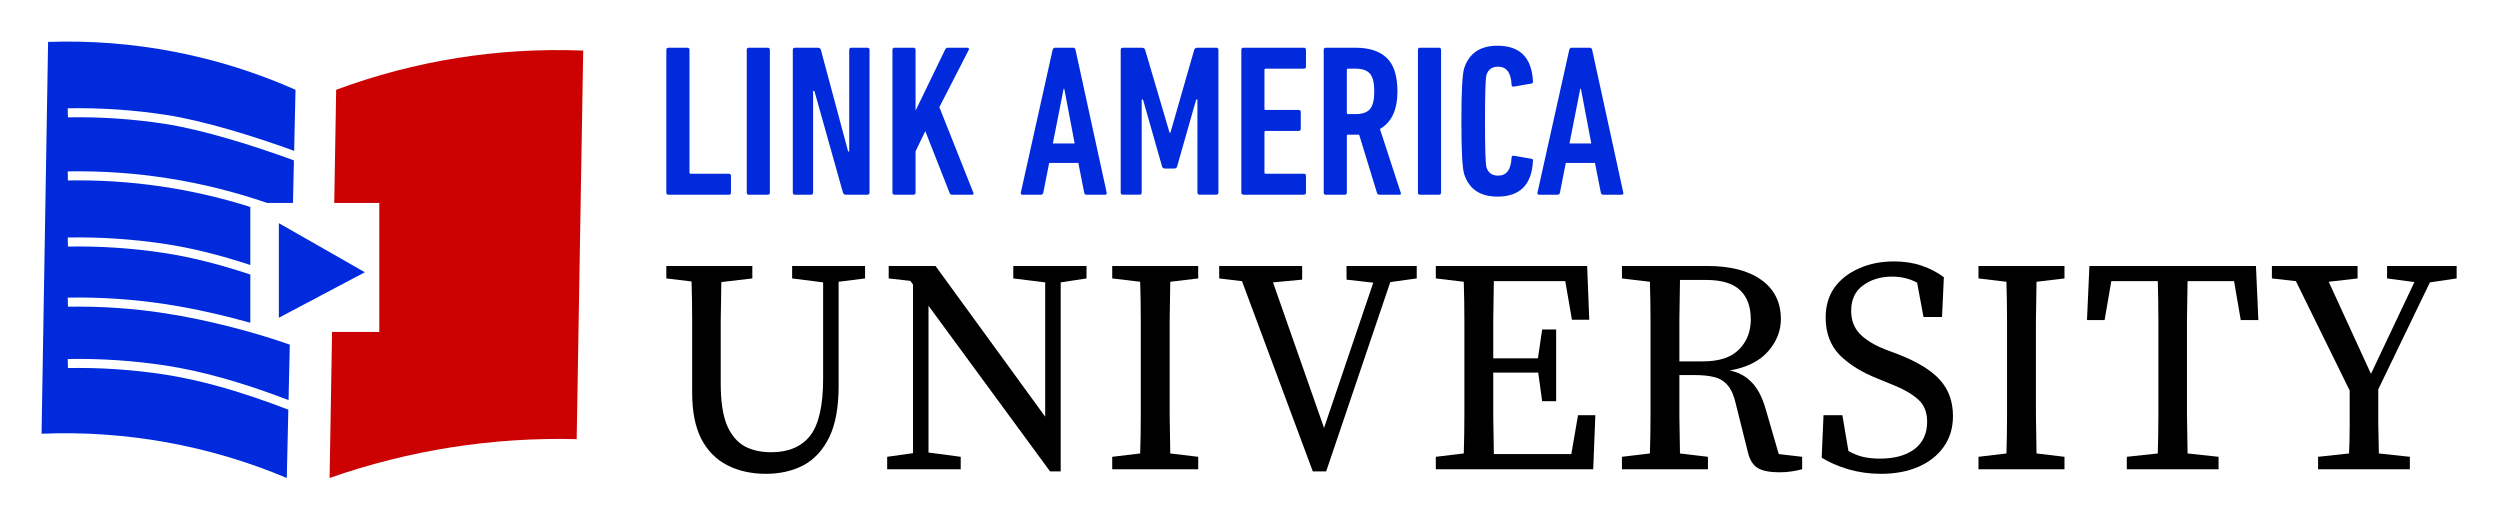
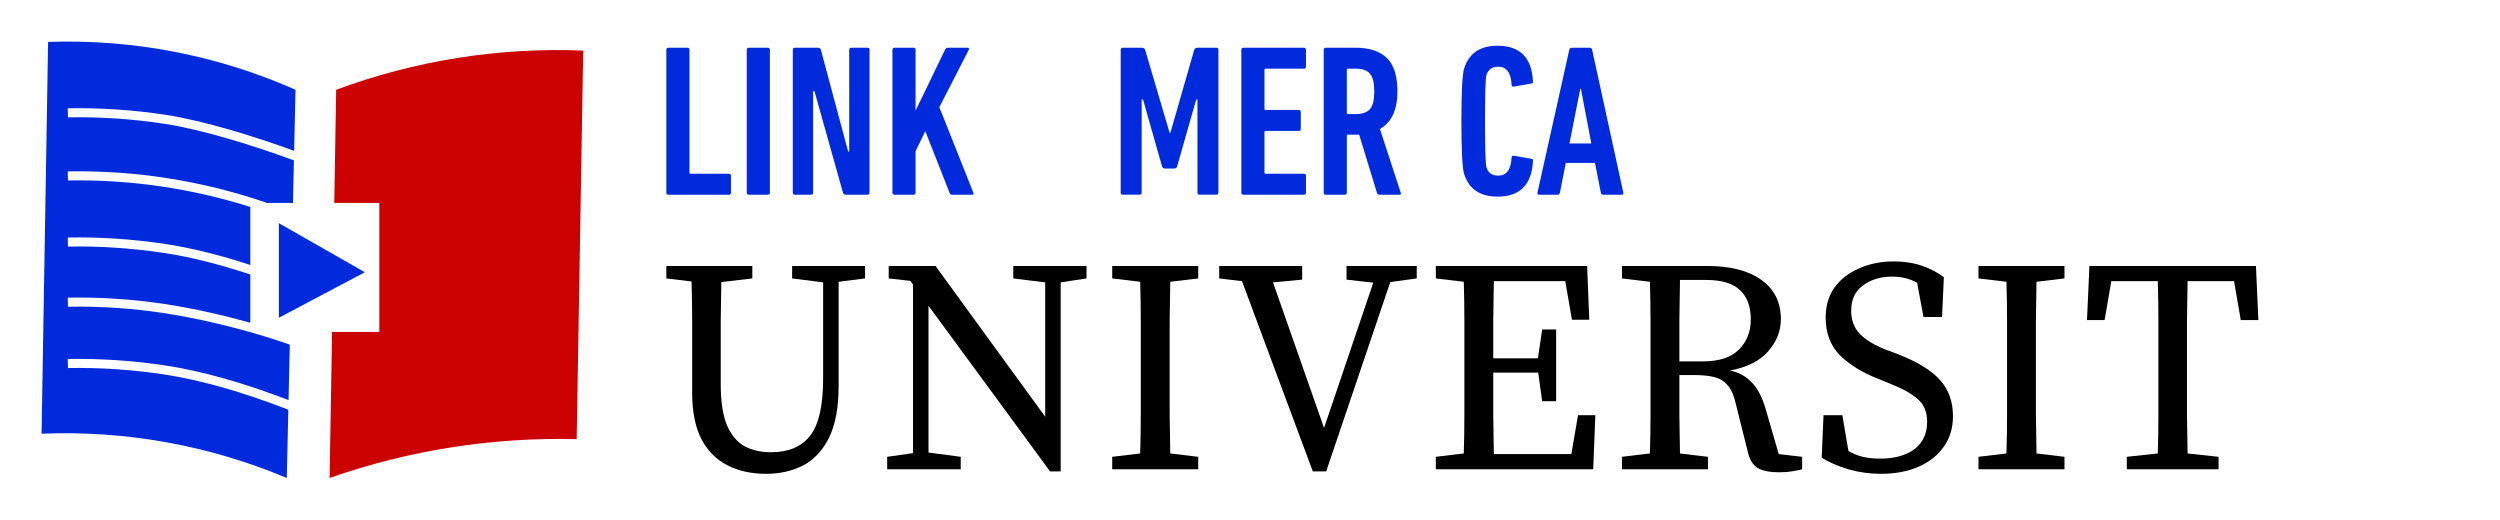
<svg xmlns="http://www.w3.org/2000/svg" width="1203" height="250" viewBox="0 0 1203 250" fill="none">
  <path d="M280.639 24.345C279.589 86.67 278.541 148.995 277.499 211.322C237.063 210.285 196.775 216.616 158.604 230C158.998 206.573 159.391 183.149 159.787 159.73H182.524V97.665H160.842C161.154 79.506 161.461 61.35 161.762 43.199C199.748 29.102 240.156 22.692 280.639 24.345Z" fill="#CC0202" />
  <path d="M79.857 55.275C98.049 58.059 122.506 65.647 141.541 72.578C141.763 62.788 141.98 52.996 142.198 43.199C104.763 26.621 64.059 18.745 23.142 20.163C22.092 83.009 21.045 145.855 20 208.701C60.421 207.038 100.714 214.311 138.003 230C138.248 219.043 138.493 208.088 138.741 197.136C116.183 188.45 96.672 182.899 79.188 180.219C63.806 177.866 48.25 176.823 32.692 177.102L32.595 172.746C48.411 172.468 64.22 173.525 79.857 175.909C97.27 178.581 116.61 184.017 138.851 192.515L139.449 165.843C124.514 160.529 101.128 154.068 79.193 150.709C63.811 148.359 48.255 147.314 32.697 147.587L32.595 143.216C48.411 142.935 64.22 143.993 79.857 146.379C93.607 148.484 107.939 151.805 120.459 155.302V132.105C105.404 127.103 91.767 123.693 79.188 121.764C63.806 119.416 48.25 118.374 32.692 118.647L32.595 114.289C48.411 114.008 64.22 115.065 79.857 117.452C92.288 119.357 105.706 122.673 120.459 127.512V99.589C92.089 90.604 62.444 86.297 32.689 86.838L32.595 82.475C65.229 81.882 97.715 87.022 128.571 97.665H140.974C141.125 90.834 141.275 84.005 141.431 77.176C122.424 70.192 97.528 62.387 79.188 59.579C63.806 57.229 48.25 56.187 32.692 56.463L32.595 52.107C48.411 51.826 64.22 52.886 79.857 55.275Z" fill="#002ADB" />
  <path d="M175.562 131.005L134.186 107.394V152.901L175.562 131.005Z" fill="#002ADB" />
  <path d="M320.639 92.658V24.006C320.639 23.313 320.985 22.965 321.678 22.965H330.741C331.434 22.965 331.78 23.313 331.78 24.006V82.984C331.737 83.287 331.948 83.566 332.249 83.609C332.3 83.617 332.352 83.617 332.405 83.609H350.705C351.398 83.609 351.744 83.956 351.744 84.648V92.658C351.744 93.353 351.398 93.702 350.705 93.7H321.678C320.985 93.7 320.639 93.353 320.639 92.658Z" fill="#002ADB" />
  <path d="M359.332 92.658V24.006C359.332 23.313 359.679 22.965 360.374 22.965H369.422C370.115 22.965 370.464 23.313 370.464 24.006V92.658C370.464 93.353 370.115 93.7 369.422 93.7H360.374C359.679 93.7 359.332 93.353 359.332 92.658Z" fill="#002ADB" />
  <path d="M381.493 92.658V24.006C381.493 23.313 381.839 22.965 382.532 22.965H393.558C394.32 22.965 394.806 23.313 395.015 24.006L408.122 72.894H408.641V24.006C408.641 23.313 408.987 22.965 409.68 22.965H417.377C418.07 22.965 418.419 23.313 418.419 24.006V92.658C418.419 93.353 418.07 93.7 417.377 93.7H407.078C406.315 93.7 405.832 93.353 405.622 92.658L391.891 43.768H391.268V92.658C391.268 93.353 390.919 93.7 390.226 93.7H382.529C381.839 93.7 381.493 93.353 381.493 92.658Z" fill="#002ADB" />
  <path d="M429.442 92.658V24.006C429.442 23.313 429.788 22.964 430.481 22.964H439.532C440.225 22.964 440.571 23.313 440.571 24.006V53.235L454.823 23.797C455.058 23.267 455.595 22.938 456.174 22.964H465.642C465.877 22.943 466.106 23.066 466.214 23.277C466.315 23.513 466.293 23.78 466.161 23.999L452.016 51.568L468.345 92.656C468.622 93.351 468.449 93.699 467.826 93.697H458.151C457.654 93.733 457.189 93.44 457.007 92.975L445.252 63.114L440.571 72.788V92.656C440.571 93.351 440.225 93.699 439.532 93.697H430.481C429.788 93.697 429.442 93.353 429.442 92.658Z" fill="#002ADB" />
-   <path d="M491.227 92.658L506.52 24.006C506.726 23.313 507.106 22.965 507.662 22.965H516.401C517.026 22.965 517.406 23.313 517.545 24.006L532.523 92.658C532.663 93.353 532.384 93.7 531.691 93.7H522.849C522.226 93.7 521.844 93.353 521.707 92.658L518.897 78.407H504.855L502.046 92.658C501.906 93.353 501.526 93.7 500.901 93.7H492.061C491.366 93.7 491.087 93.353 491.227 92.658ZM506.621 69.045H517.127L512.134 42.729H511.821L506.621 69.045Z" fill="#002ADB" />
  <path d="M539.279 92.658V24.006C539.279 23.313 539.626 22.965 540.318 22.965H549.382C550.281 22.965 550.825 23.313 551.046 24.006L562.791 63.835H563.207L574.649 23.996C574.858 23.304 575.412 22.955 576.314 22.955H585.261C585.954 22.955 586.3 23.304 586.3 23.996V92.648C586.3 93.344 585.954 93.692 585.261 93.69H577.252C576.557 93.69 576.21 93.344 576.21 92.648V47.91H575.599L566.445 80.052C566.235 80.747 565.786 81.096 565.093 81.093H560.523C559.828 81.093 559.376 80.747 559.171 80.052L550.017 47.91H549.382V92.648C549.382 93.344 549.033 93.69 548.34 93.69H540.33C539.63 93.697 539.279 93.353 539.279 92.658Z" fill="#002ADB" />
  <path d="M597.327 92.658V24.006C597.327 23.313 597.674 22.965 598.369 22.965H627.391C628.081 22.965 628.43 23.313 628.43 24.006V32.016C628.43 32.708 628.081 33.055 627.391 33.055H609.082C608.781 33.011 608.502 33.221 608.459 33.521C608.452 33.572 608.452 33.625 608.459 33.678V52.29C608.416 52.591 608.622 52.87 608.923 52.915C608.976 52.922 609.029 52.922 609.082 52.915H624.894C625.585 52.915 625.933 53.264 625.933 53.957V61.966C625.933 62.659 625.585 63.005 624.894 63.005H609.082C608.781 62.962 608.502 63.172 608.459 63.472C608.452 63.523 608.452 63.576 608.459 63.629V82.977C608.416 83.277 608.622 83.556 608.923 83.602C608.976 83.609 609.029 83.609 609.082 83.602H627.391C628.081 83.602 628.43 83.948 628.43 84.641V92.651C628.43 93.346 628.081 93.692 627.391 93.692H598.369C597.674 93.697 597.325 93.353 597.327 92.658Z" fill="#002ADB" />
  <path d="M673.469 93.7H663.795C663.297 93.736 662.833 93.442 662.652 92.978L654.017 64.788H648.725C648.422 64.745 648.143 64.956 648.1 65.257C648.093 65.307 648.093 65.36 648.1 65.413V92.665C648.1 93.36 647.754 93.709 647.061 93.707H638.01C637.317 93.707 636.971 93.36 636.971 92.665V24.006C636.971 23.313 637.317 22.965 638.01 22.965H652.261C658.849 22.965 663.86 24.595 667.292 27.855C670.724 31.114 672.442 36.487 672.442 43.97C672.442 52.848 669.635 58.88 664.023 62.07L674.01 92.651C674.265 93.353 674.094 93.7 673.469 93.7ZM652.353 54.9C655.542 54.9 657.832 54.101 659.22 52.506C660.608 50.912 661.303 48.069 661.3 43.977C661.3 39.886 660.608 37.043 659.22 35.448C657.832 33.853 655.544 33.05 652.353 33.043H648.721C648.418 32.999 648.139 33.211 648.095 33.514C648.088 33.565 648.088 33.615 648.095 33.666V54.262C648.052 54.565 648.264 54.844 648.564 54.888C648.615 54.895 648.668 54.895 648.721 54.888L652.353 54.9Z" fill="#002ADB" />
-   <path d="M682.311 92.658V24.006C682.311 23.313 682.657 22.965 683.35 22.965H692.401C693.094 22.965 693.44 23.313 693.44 24.006V92.658C693.44 93.353 693.094 93.702 692.401 93.7H683.357C682.659 93.7 682.311 93.353 682.311 92.658Z" fill="#002ADB" />
  <path d="M704.57 83.816C703.668 81.043 703.218 72.545 703.218 58.32C703.218 44.095 703.668 35.597 704.57 32.824C706.927 25.608 712.267 22 720.589 22C731.333 22 737.019 27.652 737.65 38.955C737.787 39.72 737.546 40.136 736.928 40.203L728.509 41.658C727.745 41.8 727.365 41.488 727.365 40.723C727.088 34.967 724.938 32.09 720.916 32.09C718.003 32.09 716.132 33.408 715.3 36.042C714.819 37.569 714.578 44.99 714.578 58.303C714.578 71.617 714.819 79.037 715.3 80.564C716.132 83.198 718.003 84.514 720.916 84.516C724.938 84.516 727.088 81.639 727.365 75.883C727.365 75.121 727.745 74.808 728.509 74.945L736.928 76.403C737.551 76.473 737.792 76.889 737.65 77.651C737.024 88.954 731.338 94.606 720.589 94.606C712.269 94.626 706.929 91.03 704.57 83.816Z" fill="#002ADB" />
-   <path d="M739.833 92.658L755.124 24.006C755.331 23.313 755.711 22.965 756.266 22.965H765.005C765.63 22.965 766.01 23.313 766.15 24.006L781.128 92.658C781.267 93.353 780.988 93.7 780.295 93.7H771.453C770.83 93.7 770.448 93.353 770.311 92.658L767.501 78.407H753.459L750.65 92.658C750.51 93.353 750.13 93.7 749.505 93.7H740.666C739.97 93.7 739.691 93.353 739.833 92.658ZM755.227 69.045H765.734L760.74 42.729H760.428L755.227 69.045Z" fill="#002ADB" />
-   <path d="M1093.24 133.98V127.985H1134.47V133.98L1120.58 135.588L1140.91 179.893L1161.82 135.734L1148.66 133.98V127.985H1182.14V133.98L1169.27 135.881L1144.42 187.35C1144.42 193.004 1144.42 198.414 1144.42 203.581C1144.51 208.65 1144.61 213.524 1144.71 218.203L1159.62 219.812V225.807H1115.46V219.812L1130.38 218.203C1130.57 213.621 1130.67 208.845 1130.67 203.873C1130.67 198.902 1130.67 193.589 1130.67 187.935L1104.79 135.296L1093.24 133.98Z" fill="black" />
+   <path d="M739.833 92.658L755.124 24.006C755.331 23.313 755.711 22.965 756.266 22.965H765.005C765.63 22.965 766.01 23.313 766.15 24.006L781.128 92.658C781.267 93.353 780.988 93.7 780.295 93.7H771.453C770.83 93.7 770.448 93.353 770.311 92.658L767.501 78.407H753.459L750.65 92.658C750.51 93.353 750.13 93.7 749.505 93.7H740.666C739.97 93.7 739.691 93.353 739.833 92.658M755.227 69.045H765.734L760.74 42.729H760.428L755.227 69.045Z" fill="#002ADB" />
  <path d="M1004.26 154.012L1005.43 127.985H1085.56L1086.73 154.012H1078.25L1075.03 135.296H1052.66C1052.56 141.535 1052.46 147.822 1052.37 154.158C1052.37 160.495 1052.37 166.879 1052.37 173.313V180.478C1052.37 186.717 1052.37 193.004 1052.37 199.341C1052.46 205.579 1052.56 211.867 1052.66 218.203L1067.57 219.812V225.807H1023.41V219.812L1038.33 218.203C1038.52 211.964 1038.62 205.726 1038.62 199.487C1038.62 193.151 1038.62 186.814 1038.62 180.478V173.313C1038.62 166.977 1038.62 160.641 1038.62 154.304C1038.62 147.968 1038.52 141.632 1038.33 135.296H1015.96L1012.74 154.012H1004.26Z" fill="black" />
  <path d="M952.045 133.98V127.985H993.426V133.98L979.973 135.588C979.876 141.729 979.778 147.968 979.681 154.304C979.681 160.641 979.681 166.977 979.681 173.313V180.478C979.681 186.717 979.681 193.004 979.681 199.341C979.778 205.579 979.876 211.867 979.973 218.203L993.426 219.812V225.807H952.045V219.812L965.497 218.203C965.692 212.062 965.79 205.823 965.79 199.487C965.79 193.151 965.79 186.814 965.79 180.478V173.313C965.79 166.977 965.79 160.689 965.79 154.451C965.79 148.114 965.692 141.827 965.497 135.588L952.045 133.98Z" fill="black" />
  <path d="M905.115 228C899.656 228 894.392 227.269 889.323 225.807C884.254 224.247 880.014 222.395 876.602 220.25L877.479 199.779H886.545L889.469 217.033C891.711 218.301 894.002 219.227 896.342 219.812C898.779 220.397 901.557 220.689 904.676 220.689C911.598 220.689 917.105 219.178 921.199 216.156C925.294 213.037 927.341 208.65 927.341 202.996C927.341 198.317 925.878 194.71 922.954 192.176C920.127 189.544 915.594 187.009 909.355 184.572L903.653 182.233C896.147 179.308 890.054 175.555 885.375 170.974C880.794 166.295 878.503 160.251 878.503 152.842C878.503 147.189 879.916 142.363 882.743 138.367C885.668 134.37 889.616 131.299 894.587 129.155C899.559 126.913 905.164 125.792 911.403 125.792C916.277 125.792 920.712 126.474 924.709 127.839C928.705 129.203 932.263 131.055 935.383 133.395L934.506 152.55H925.586L922.515 136.027C918.909 134.077 914.912 133.103 910.525 133.103C904.969 133.103 900.29 134.516 896.488 137.343C892.686 140.072 890.785 144.167 890.785 149.626C890.785 154.11 892.199 157.814 895.026 160.738C897.95 163.663 902.044 166.149 907.308 168.196L913.157 170.389C922.71 174.093 929.534 178.285 933.628 182.964C937.722 187.546 939.769 193.297 939.769 200.218C939.769 205.969 938.259 210.941 935.237 215.133C932.312 219.227 928.267 222.395 923.1 224.637C917.934 226.879 911.939 228 905.115 228Z" fill="black" />
  <path d="M820.984 134.711H808.409C808.312 141.145 808.214 147.578 808.117 154.012C808.117 160.348 808.117 166.977 808.117 173.898H819.376C827.272 173.898 833.072 171.997 836.776 168.195C840.578 164.394 842.479 159.568 842.479 153.72C842.479 147.578 840.773 142.899 837.361 139.682C833.949 136.368 828.49 134.711 820.984 134.711ZM780.481 133.98V127.985H821.423C832.633 127.985 841.358 130.227 847.596 134.711C853.835 139.195 856.955 145.482 856.955 153.573C856.955 159.227 854.907 164.394 850.813 169.073C846.719 173.752 840.578 176.823 832.389 178.285C836.679 179.162 840.188 181.063 842.917 183.987C845.744 186.814 847.986 191.103 849.644 196.855L855.931 218.496L867.19 219.812V225.807C865.728 226.197 864.071 226.538 862.219 226.83C860.464 227.123 858.466 227.269 856.223 227.269C851.642 227.269 848.181 226.586 845.842 225.222C843.6 223.857 842.04 221.42 841.163 217.911L835.314 194.515C834.437 190.519 833.169 187.545 831.512 185.596C829.855 183.549 827.71 182.184 825.078 181.502C822.544 180.819 819.278 180.478 815.282 180.478H808.117C808.117 187.497 808.117 194.077 808.117 200.218C808.214 206.359 808.312 212.354 808.409 218.203L821.862 219.812V225.807H780.481V219.812L793.933 218.203C794.128 212.062 794.226 205.823 794.226 199.487C794.226 193.151 794.226 186.814 794.226 180.478V173.313C794.226 166.977 794.226 160.689 794.226 154.451C794.226 148.114 794.128 141.827 793.933 135.588L780.481 133.98Z" fill="black" />
  <path d="M690.915 133.98V127.985H763.733L764.756 153.866H756.422L753.205 135.296H718.843C718.746 141.535 718.648 147.773 718.551 154.012C718.551 160.251 718.551 166.392 718.551 172.436H740.045L742.092 158.545H748.818V193.053H742.092L740.191 179.308H718.551C718.551 186.619 718.551 193.492 718.551 199.925C718.648 206.262 718.746 212.452 718.843 218.496H756.129L759.346 199.779H767.681L766.657 225.807H690.915V219.812L704.367 218.203C704.562 212.062 704.66 205.823 704.66 199.487C704.66 193.151 704.66 186.814 704.66 180.478V173.313C704.66 166.977 704.66 160.689 704.66 154.451C704.66 148.114 704.562 141.827 704.367 135.588L690.915 133.98Z" fill="black" />
  <path d="M586.684 133.98V127.985H626.603V134.565L612.565 135.881L637.131 205.921L660.818 136.027L647.951 134.565V127.985H681.728V133.98L669.007 135.734L638.154 226.83H631.72L597.651 135.296L586.684 133.98Z" fill="black" />
  <path d="M535.201 133.98V127.985H576.581V133.98L563.129 135.588C563.031 141.729 562.934 147.968 562.837 154.304C562.837 160.641 562.837 166.977 562.837 173.313V180.478C562.837 186.717 562.837 193.004 562.837 199.341C562.934 205.579 563.031 211.867 563.129 218.203L576.581 219.812V225.807H535.201V219.812L548.653 218.203C548.848 212.062 548.946 205.823 548.946 199.487C548.946 193.151 548.946 186.814 548.946 180.478V173.313C548.946 166.977 548.946 160.689 548.946 154.451C548.946 148.114 548.848 141.827 548.653 135.588L535.201 133.98Z" fill="black" />
  <path d="M487.593 133.98V127.985H522.833V133.98L510.404 135.881V226.83H505.286L446.798 147.14V217.764L462.297 219.812V225.807H426.911V219.812L439.34 218.057V136.904L438.024 135.15L427.643 133.98V127.985H450.161L502.946 200.51V135.881L487.593 133.98Z" fill="black" />
  <path d="M381.174 133.98V127.985H416.267V133.98L403.546 135.588V185.742C403.546 195.977 402.035 204.215 399.013 210.453C395.991 216.595 391.848 221.079 386.584 223.906C381.32 226.635 375.325 228 368.599 228C361.58 228 355.39 226.635 350.029 223.906C344.668 221.176 340.476 216.936 337.454 211.184C334.53 205.433 333.067 198.025 333.067 188.959V173.167C333.067 166.831 333.067 160.543 333.067 154.304C333.067 147.968 332.97 141.681 332.775 135.442L320.639 133.98V127.985H362.019V133.98L347.105 135.734C347.007 141.876 346.91 148.066 346.812 154.304C346.812 160.543 346.812 166.831 346.812 173.167V184.718C346.812 193.004 347.787 199.584 349.737 204.458C351.784 209.235 354.611 212.647 358.217 214.694C361.824 216.643 366.113 217.618 371.085 217.618C379.371 217.618 385.609 214.986 389.801 209.722C393.993 204.361 396.089 195.198 396.089 182.233V135.881L381.174 133.98Z" fill="black" />
</svg>